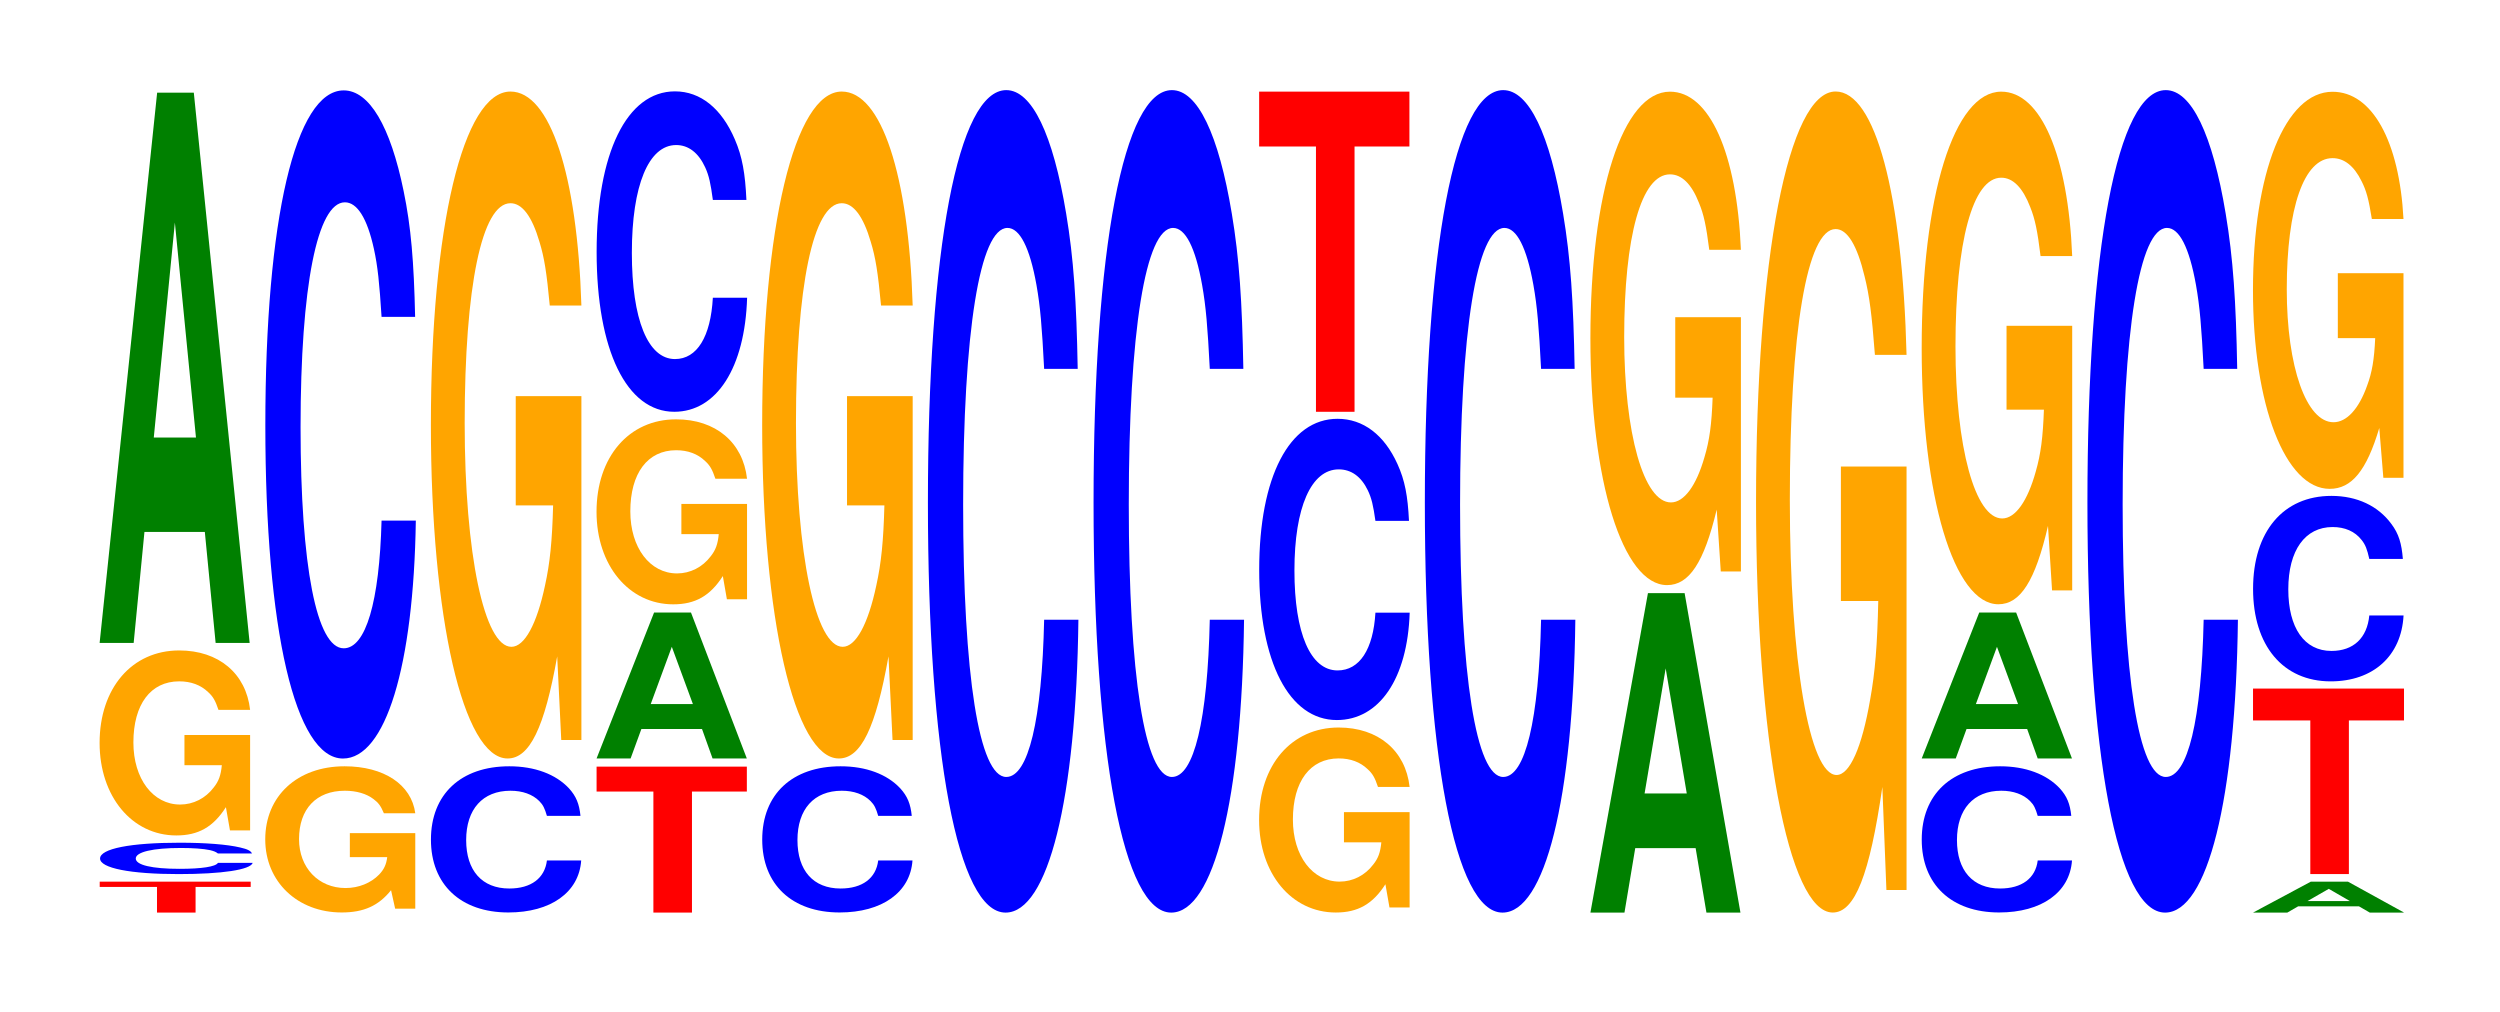
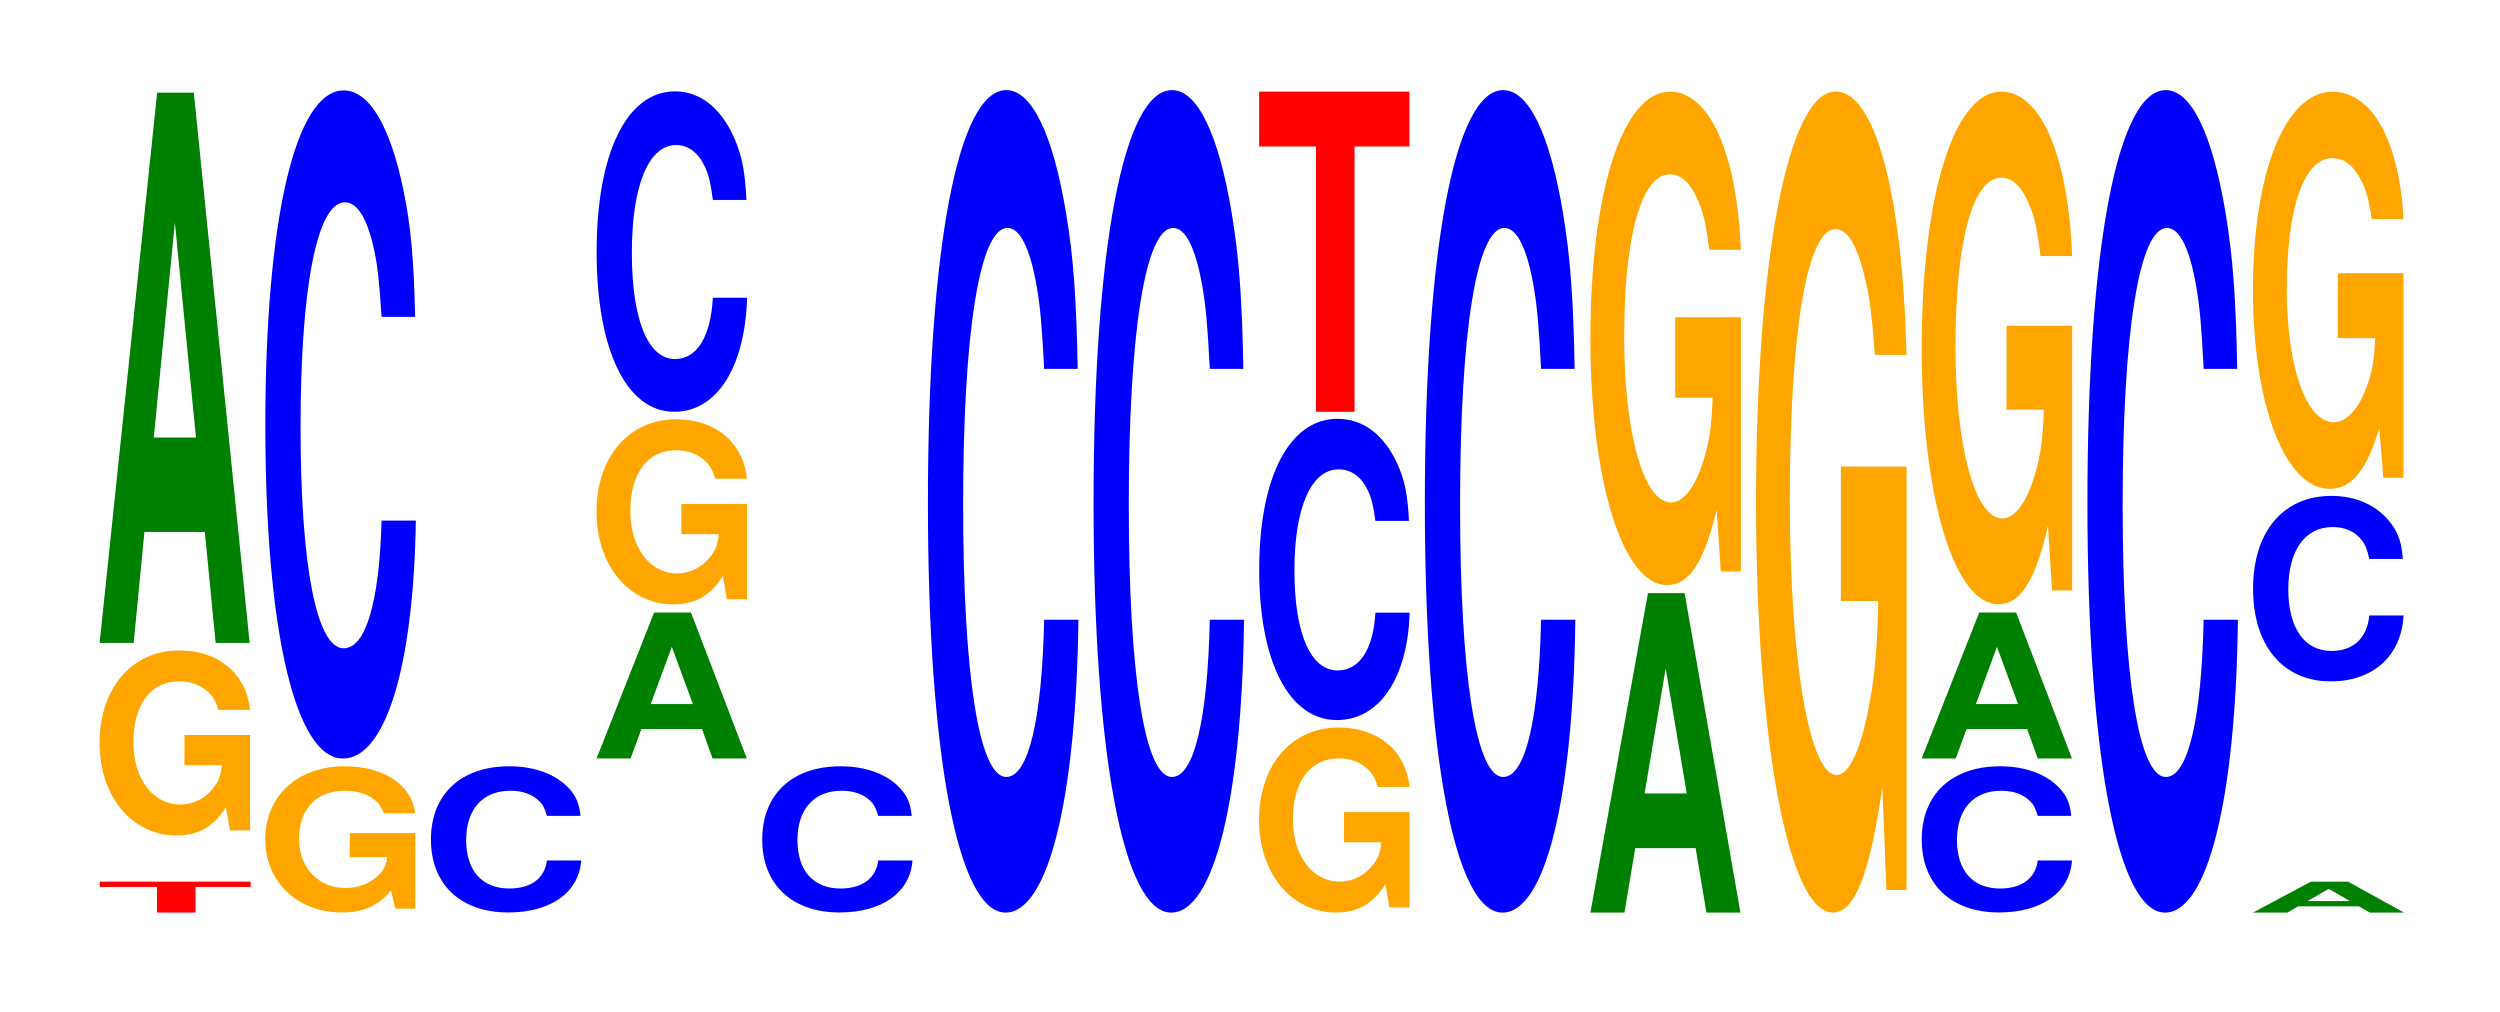
<svg xmlns="http://www.w3.org/2000/svg" xmlns:xlink="http://www.w3.org/1999/xlink" width="163pt" height="66pt" viewBox="0 0 163 66" version="1.1">
  <defs>
    <g>
      <symbol overflow="visible" id="glyph0-0">
        <path style="stroke:none;" d="M 6.484 -1.672 L 10.078 -1.672 L 10.078 -2.016 L 0.234 -2.016 L 0.234 -1.672 L 3.969 -1.672 L 3.969 0 L 6.484 0 Z M 6.484 -1.672 " />
      </symbol>
      <symbol overflow="visible" id="glyph1-0">
-         <path style="stroke:none;" d="M 10.594 -1.281 C 10.516 -1.453 10.312 -1.562 9.828 -1.672 C 8.969 -1.875 7.562 -1.984 5.875 -1.984 C 2.672 -1.984 0.688 -1.594 0.688 -0.953 C 0.688 -0.328 2.656 0.062 5.812 0.062 C 8.625 0.062 10.5 -0.219 10.641 -0.672 L 8.375 -0.672 C 8.234 -0.422 7.312 -0.281 5.875 -0.281 C 4.062 -0.281 3.016 -0.531 3.016 -0.953 C 3.016 -1.375 4.109 -1.641 5.953 -1.641 C 6.75 -1.641 7.422 -1.594 7.859 -1.5 C 8.109 -1.438 8.234 -1.391 8.375 -1.281 Z M 10.594 -1.281 " />
-       </symbol>
+         </symbol>
      <symbol overflow="visible" id="glyph2-0">
        <path style="stroke:none;" d="M 10.422 -6.188 L 6.141 -6.188 L 6.141 -4.219 L 8.578 -4.219 C 8.516 -3.562 8.375 -3.172 8.047 -2.766 C 7.516 -2.062 6.719 -1.656 5.859 -1.656 C 4.094 -1.656 2.812 -3.328 2.812 -5.703 C 2.812 -8.188 3.938 -9.688 5.797 -9.688 C 6.562 -9.688 7.203 -9.453 7.688 -8.984 C 8 -8.703 8.156 -8.438 8.359 -7.828 L 10.422 -7.828 C 10.156 -10.203 8.375 -11.703 5.797 -11.703 C 2.719 -11.703 0.609 -9.25 0.609 -5.672 C 0.609 -2.188 2.719 0.359 5.609 0.359 C 7.047 0.359 8.016 -0.188 8.844 -1.484 L 9.109 0.031 L 10.422 0.031 Z M 10.422 -6.188 " />
      </symbol>
      <symbol overflow="visible" id="glyph3-0">
        <path style="stroke:none;" d="M 7.234 -7.234 L 7.938 0 L 10.156 0 L 6.516 -35.875 L 4.125 -35.875 L 0.375 0 L 2.594 0 L 3.297 -7.234 Z M 6.656 -13.391 L 3.906 -13.391 L 5.281 -27.406 Z M 6.656 -13.391 " />
      </symbol>
      <symbol overflow="visible" id="glyph4-0">
        <path style="stroke:none;" d="M 10.391 -4.891 L 6.125 -4.891 L 6.125 -3.328 L 8.562 -3.328 C 8.5 -2.828 8.344 -2.516 8.031 -2.188 C 7.5 -1.641 6.703 -1.312 5.844 -1.312 C 4.078 -1.312 2.812 -2.641 2.812 -4.5 C 2.812 -6.469 3.938 -7.656 5.797 -7.656 C 6.547 -7.656 7.203 -7.469 7.672 -7.109 C 7.984 -6.875 8.141 -6.672 8.344 -6.188 L 10.391 -6.188 C 10.141 -8.062 8.344 -9.25 5.781 -9.25 C 2.703 -9.25 0.609 -7.312 0.609 -4.484 C 0.609 -1.719 2.719 0.281 5.594 0.281 C 7.031 0.281 8 -0.156 8.812 -1.172 L 9.078 0.031 L 10.391 0.031 Z M 10.391 -4.891 " />
      </symbol>
      <symbol overflow="visible" id="glyph5-0">
        <path style="stroke:none;" d="M 10.438 -27.484 C 10.359 -31.078 10.172 -33.359 9.688 -35.688 C 8.828 -39.906 7.453 -42.25 5.781 -42.25 C 2.641 -42.25 0.672 -33.875 0.672 -20.406 C 0.672 -7.062 2.625 1.312 5.734 1.312 C 8.5 1.312 10.344 -4.672 10.484 -14.203 L 8.25 -14.203 C 8.109 -8.891 7.219 -5.875 5.781 -5.875 C 4.016 -5.875 2.969 -11.234 2.969 -20.297 C 2.969 -29.484 4.062 -34.953 5.859 -34.953 C 6.656 -34.953 7.312 -33.922 7.75 -31.922 C 8 -30.781 8.109 -29.703 8.25 -27.484 Z M 10.438 -27.484 " />
      </symbol>
      <symbol overflow="visible" id="glyph6-0">
        <path style="stroke:none;" d="M 10.422 -6.016 C 10.344 -6.797 10.141 -7.297 9.672 -7.812 C 8.812 -8.734 7.438 -9.25 5.781 -9.25 C 2.625 -9.25 0.672 -7.422 0.672 -4.469 C 0.672 -1.547 2.609 0.281 5.719 0.281 C 8.484 0.281 10.328 -1.031 10.469 -3.109 L 8.234 -3.109 C 8.094 -1.953 7.203 -1.281 5.781 -1.281 C 4 -1.281 2.969 -2.453 2.969 -4.438 C 2.969 -6.453 4.047 -7.656 5.859 -7.656 C 6.641 -7.656 7.297 -7.422 7.734 -6.984 C 7.984 -6.734 8.094 -6.5 8.234 -6.016 Z M 10.422 -6.016 " />
      </symbol>
      <symbol overflow="visible" id="glyph7-0">
-         <path style="stroke:none;" d="M 10.422 -22.312 L 6.141 -22.312 L 6.141 -15.188 L 8.578 -15.188 C 8.516 -12.859 8.375 -11.438 8.047 -9.953 C 7.516 -7.453 6.719 -5.969 5.859 -5.969 C 4.094 -5.969 2.812 -12 2.812 -20.547 C 2.812 -29.484 3.938 -34.891 5.797 -34.891 C 6.562 -34.891 7.203 -34.031 7.688 -32.375 C 8 -31.359 8.156 -30.391 8.359 -28.219 L 10.422 -28.219 C 10.156 -36.766 8.375 -42.172 5.797 -42.172 C 2.719 -42.172 0.609 -33.344 0.609 -20.422 C 0.609 -7.859 2.719 1.312 5.609 1.312 C 7.047 1.312 8.016 -0.688 8.844 -5.344 L 9.109 0.109 L 10.422 0.109 Z M 10.422 -22.312 " />
-       </symbol>
+         </symbol>
      <symbol overflow="visible" id="glyph8-0">
-         <path style="stroke:none;" d="M 6.453 -7.891 L 10.031 -7.891 L 10.031 -9.516 L 0.234 -9.516 L 0.234 -7.891 L 3.938 -7.891 L 3.938 0 L 6.453 0 Z M 6.453 -7.891 " />
-       </symbol>
+         </symbol>
      <symbol overflow="visible" id="glyph9-0">
        <path style="stroke:none;" d="M 7.25 -1.922 L 7.938 0 L 10.172 0 L 6.531 -9.516 L 4.125 -9.516 L 0.375 0 L 2.594 0 L 3.297 -1.922 Z M 6.656 -3.547 L 3.906 -3.547 L 5.281 -7.281 Z M 6.656 -3.547 " />
      </symbol>
      <symbol overflow="visible" id="glyph10-0">
        <path style="stroke:none;" d="M 10.438 -13.188 C 10.359 -14.906 10.172 -16 9.688 -17.125 C 8.828 -19.141 7.453 -20.266 5.781 -20.266 C 2.641 -20.266 0.672 -16.25 0.672 -9.797 C 0.672 -3.391 2.625 0.625 5.734 0.625 C 8.5 0.625 10.344 -2.25 10.484 -6.812 L 8.25 -6.812 C 8.109 -4.266 7.219 -2.812 5.781 -2.812 C 4.016 -2.812 2.969 -5.391 2.969 -9.734 C 2.969 -14.141 4.062 -16.766 5.859 -16.766 C 6.656 -16.766 7.312 -16.266 7.75 -15.312 C 8 -14.766 8.109 -14.25 8.25 -13.188 Z M 10.438 -13.188 " />
      </symbol>
      <symbol overflow="visible" id="glyph11-0">
        <path style="stroke:none;" d="M 10.438 -33.844 C 10.359 -38.266 10.172 -41.062 9.688 -43.953 C 8.828 -49.141 7.453 -52.016 5.781 -52.016 C 2.641 -52.016 0.672 -41.703 0.672 -25.125 C 0.672 -8.703 2.625 1.609 5.734 1.609 C 8.5 1.609 10.344 -5.75 10.484 -17.484 L 8.25 -17.484 C 8.109 -10.953 7.219 -7.234 5.781 -7.234 C 4.016 -7.234 2.969 -13.828 2.969 -25 C 2.969 -36.297 4.062 -43.031 5.859 -43.031 C 6.656 -43.031 7.312 -41.766 7.75 -39.312 C 8 -37.906 8.109 -36.578 8.25 -33.844 Z M 10.438 -33.844 " />
      </symbol>
      <symbol overflow="visible" id="glyph12-0">
        <path style="stroke:none;" d="M 10.438 -12.391 C 10.359 -14.016 10.172 -15.031 9.688 -16.094 C 8.828 -18 7.453 -19.047 5.781 -19.047 C 2.641 -19.047 0.672 -15.266 0.672 -9.203 C 0.672 -3.188 2.625 0.594 5.734 0.594 C 8.5 0.594 10.344 -2.109 10.484 -6.406 L 8.25 -6.406 C 8.109 -4.016 7.219 -2.641 5.781 -2.641 C 4.016 -2.641 2.969 -5.062 2.969 -9.156 C 2.969 -13.281 4.062 -15.75 5.859 -15.75 C 6.656 -15.75 7.312 -15.297 7.75 -14.391 C 8 -13.875 8.109 -13.391 8.25 -12.391 Z M 10.438 -12.391 " />
      </symbol>
      <symbol overflow="visible" id="glyph13-0">
        <path style="stroke:none;" d="M 6.453 -17.297 L 10.031 -17.297 L 10.031 -20.875 L 0.234 -20.875 L 0.234 -17.297 L 3.938 -17.297 L 3.938 0 L 6.453 0 Z M 6.453 -17.297 " />
      </symbol>
      <symbol overflow="visible" id="glyph14-0">
        <path style="stroke:none;" d="M 7.234 -4.203 L 7.938 0 L 10.156 0 L 6.516 -20.828 L 4.125 -20.828 L 0.375 0 L 2.594 0 L 3.297 -4.203 Z M 6.656 -7.766 L 3.906 -7.766 L 5.281 -15.922 Z M 6.656 -7.766 " />
      </symbol>
      <symbol overflow="visible" id="glyph15-0">
        <path style="stroke:none;" d="M 10.422 -16.5 L 6.141 -16.5 L 6.141 -11.25 L 8.578 -11.25 C 8.516 -9.516 8.375 -8.469 8.047 -7.375 C 7.516 -5.516 6.719 -4.422 5.859 -4.422 C 4.094 -4.422 2.812 -8.891 2.812 -15.203 C 2.812 -21.812 3.938 -25.812 5.797 -25.812 C 6.562 -25.812 7.203 -25.188 7.688 -23.953 C 8 -23.203 8.156 -22.484 8.359 -20.891 L 10.422 -20.891 C 10.156 -27.203 8.375 -31.203 5.797 -31.203 C 2.719 -31.203 0.609 -24.672 0.609 -15.125 C 0.609 -5.812 2.719 0.969 5.609 0.969 C 7.047 0.969 8.016 -0.5 8.844 -3.953 L 9.109 0.078 L 10.422 0.078 Z M 10.422 -16.5 " />
      </symbol>
      <symbol overflow="visible" id="glyph16-0">
        <path style="stroke:none;" d="M 10.422 -27.469 L 6.141 -27.469 L 6.141 -18.703 L 8.578 -18.703 C 8.516 -15.828 8.375 -14.078 8.047 -12.266 C 7.516 -9.172 6.719 -7.359 5.859 -7.359 C 4.094 -7.359 2.812 -14.781 2.812 -25.297 C 2.812 -36.297 3.938 -42.953 5.797 -42.953 C 6.562 -42.953 7.203 -41.891 7.688 -39.859 C 8 -38.609 8.156 -37.406 8.359 -34.75 L 10.422 -34.75 C 10.156 -45.266 8.375 -51.922 5.797 -51.922 C 2.719 -51.922 0.609 -41.062 0.609 -25.156 C 0.609 -9.672 2.719 1.609 5.609 1.609 C 7.047 1.609 8.016 -0.844 8.844 -6.578 L 9.109 0.141 L 10.422 0.141 Z M 10.422 -27.469 " />
      </symbol>
      <symbol overflow="visible" id="glyph17-0">
        <path style="stroke:none;" d="M 10.422 -17.156 L 6.141 -17.156 L 6.141 -11.688 L 8.578 -11.688 C 8.516 -9.891 8.375 -8.797 8.047 -7.656 C 7.516 -5.734 6.719 -4.594 5.859 -4.594 C 4.094 -4.594 2.812 -9.234 2.812 -15.797 C 2.812 -22.656 3.938 -26.812 5.797 -26.812 C 6.562 -26.812 7.203 -26.156 7.688 -24.891 C 8 -24.109 8.156 -23.359 8.359 -21.703 L 10.422 -21.703 C 10.156 -28.266 8.375 -32.422 5.797 -32.422 C 2.719 -32.422 0.609 -25.641 0.609 -15.703 C 0.609 -6.031 2.719 1 5.609 1 C 7.047 1 8.016 -0.531 8.844 -4.109 L 9.109 0.094 L 10.422 0.094 Z M 10.422 -17.156 " />
      </symbol>
      <symbol overflow="visible" id="glyph18-0">
        <path style="stroke:none;" d="M 7.281 -0.406 L 7.984 0 L 10.219 0 L 6.562 -2.016 L 4.141 -2.016 L 0.375 0 L 2.609 0 L 3.312 -0.406 Z M 6.688 -0.75 L 3.922 -0.75 L 5.312 -1.547 Z M 6.688 -0.75 " />
      </symbol>
      <symbol overflow="visible" id="glyph19-0">
-         <path style="stroke:none;" d="M 6.484 -10.016 L 10.078 -10.016 L 10.078 -12.094 L 0.234 -12.094 L 0.234 -10.016 L 3.969 -10.016 L 3.969 0 L 6.484 0 Z M 6.484 -10.016 " />
-       </symbol>
+         </symbol>
      <symbol overflow="visible" id="glyph20-0">
        <path style="stroke:none;" d="M 10.438 -7.625 C 10.359 -8.625 10.172 -9.266 9.688 -9.906 C 8.828 -11.078 7.453 -11.734 5.781 -11.734 C 2.641 -11.734 0.672 -9.406 0.672 -5.672 C 0.672 -1.969 2.625 0.359 5.734 0.359 C 8.5 0.359 10.344 -1.297 10.484 -3.938 L 8.25 -3.938 C 8.109 -2.469 7.219 -1.625 5.781 -1.625 C 4.016 -1.625 2.969 -3.125 2.969 -5.641 C 2.969 -8.188 4.062 -9.703 5.859 -9.703 C 6.656 -9.703 7.312 -9.422 7.75 -8.859 C 8 -8.547 8.109 -8.25 8.25 -7.625 Z M 10.438 -7.625 " />
      </symbol>
      <symbol overflow="visible" id="glyph21-0">
        <path style="stroke:none;" d="M 10.422 -13.281 L 6.141 -13.281 L 6.141 -9.047 L 8.578 -9.047 C 8.516 -7.656 8.375 -6.812 8.047 -5.938 C 7.516 -4.438 6.719 -3.562 5.859 -3.562 C 4.094 -3.562 2.812 -7.156 2.812 -12.234 C 2.812 -17.562 3.938 -20.781 5.797 -20.781 C 6.562 -20.781 7.203 -20.266 7.688 -19.281 C 8 -18.672 8.156 -18.094 8.359 -16.812 L 10.422 -16.812 C 10.156 -21.891 8.375 -25.109 5.797 -25.109 C 2.719 -25.109 0.609 -19.859 0.609 -12.172 C 0.609 -4.672 2.719 0.781 5.609 0.781 C 7.047 0.781 8.016 -0.406 8.844 -3.188 L 9.109 0.062 L 10.422 0.062 Z M 10.422 -13.281 " />
      </symbol>
    </g>
  </defs>
  <g id="surface1">
    <g style="fill:rgb(100%,0%,0%);fill-opacity:1;">
      <use xlink:href="#glyph0-0" x="6.267" y="59.5" />
    </g>
    <g style="fill:rgb(0%,0%,100%);fill-opacity:1;">
      <use xlink:href="#glyph1-0" x="5.836" y="56.929" />
    </g>
    <g style="fill:rgb(100%,64.647%,0%);fill-opacity:1;">
      <use xlink:href="#glyph2-0" x="5.885" y="54.112" />
    </g>
    <g style="fill:rgb(0%,50.194%,0%);fill-opacity:1;">
      <use xlink:href="#glyph3-0" x="6.121" y="41.918" />
    </g>
    <g style="fill:rgb(100%,64.647%,0%);fill-opacity:1;">
      <use xlink:href="#glyph4-0" x="16.685" y="59.212" />
    </g>
    <g style="fill:rgb(0%,0%,100%);fill-opacity:1;">
      <use xlink:href="#glyph5-0" x="16.628" y="48.144" />
    </g>
    <g style="fill:rgb(0%,0%,100%);fill-opacity:1;">
      <use xlink:href="#glyph6-0" x="27.425" y="59.212" />
    </g>
    <g style="fill:rgb(100%,64.647%,0%);fill-opacity:1;">
      <use xlink:href="#glyph7-0" x="27.485" y="48.141" />
    </g>
    <g style="fill:rgb(100%,0%,0%);fill-opacity:1;">
      <use xlink:href="#glyph8-0" x="38.663" y="59.5" />
    </g>
    <g style="fill:rgb(0%,50.194%,0%);fill-opacity:1;">
      <use xlink:href="#glyph9-0" x="38.521" y="49.453" />
    </g>
    <g style="fill:rgb(100%,64.647%,0%);fill-opacity:1;">
      <use xlink:href="#glyph2-0" x="38.285" y="39.043" />
    </g>
    <g style="fill:rgb(0%,0%,100%);fill-opacity:1;">
      <use xlink:href="#glyph10-0" x="38.228" y="26.223" />
    </g>
    <g style="fill:rgb(0%,0%,100%);fill-opacity:1;">
      <use xlink:href="#glyph6-0" x="49.025" y="59.212" />
    </g>
    <g style="fill:rgb(100%,64.647%,0%);fill-opacity:1;">
      <use xlink:href="#glyph7-0" x="49.085" y="48.141" />
    </g>
    <g style="fill:rgb(0%,0%,100%);fill-opacity:1;">
      <use xlink:href="#glyph11-0" x="59.828" y="57.892" />
    </g>
    <g style="fill:rgb(0%,0%,100%);fill-opacity:1;">
      <use xlink:href="#glyph11-0" x="70.628" y="57.892" />
    </g>
    <g style="fill:rgb(100%,64.647%,0%);fill-opacity:1;">
      <use xlink:href="#glyph2-0" x="81.485" y="59.137" />
    </g>
    <g style="fill:rgb(0%,0%,100%);fill-opacity:1;">
      <use xlink:href="#glyph12-0" x="81.428" y="46.353" />
    </g>
    <g style="fill:rgb(100%,0%,0%);fill-opacity:1;">
      <use xlink:href="#glyph13-0" x="81.863" y="26.849" />
    </g>
    <g style="fill:rgb(0%,0%,100%);fill-opacity:1;">
      <use xlink:href="#glyph11-0" x="92.228" y="57.892" />
    </g>
    <g style="fill:rgb(0%,50.194%,0%);fill-opacity:1;">
      <use xlink:href="#glyph14-0" x="103.321" y="59.5" />
    </g>
    <g style="fill:rgb(100%,64.647%,0%);fill-opacity:1;">
      <use xlink:href="#glyph15-0" x="103.085" y="37.18" />
    </g>
    <g style="fill:rgb(100%,64.647%,0%);fill-opacity:1;">
      <use xlink:href="#glyph16-0" x="113.885" y="57.888" />
    </g>
    <g style="fill:rgb(0%,0%,100%);fill-opacity:1;">
      <use xlink:href="#glyph6-0" x="124.625" y="59.212" />
    </g>
    <g style="fill:rgb(0%,50.194%,0%);fill-opacity:1;">
      <use xlink:href="#glyph9-0" x="124.921" y="49.453" />
    </g>
    <g style="fill:rgb(100%,64.647%,0%);fill-opacity:1;">
      <use xlink:href="#glyph17-0" x="124.685" y="38.398" />
    </g>
    <g style="fill:rgb(0%,0%,100%);fill-opacity:1;">
      <use xlink:href="#glyph11-0" x="135.428" y="57.892" />
    </g>
    <g style="fill:rgb(0%,50.194%,0%);fill-opacity:1;">
      <use xlink:href="#glyph18-0" x="146.525" y="59.5" />
    </g>
    <g style="fill:rgb(100%,0%,0%);fill-opacity:1;">
      <use xlink:href="#glyph19-0" x="146.663" y="56.989" />
    </g>
    <g style="fill:rgb(0%,0%,100%);fill-opacity:1;">
      <use xlink:href="#glyph20-0" x="146.228" y="44.066" />
    </g>
    <g style="fill:rgb(100%,64.647%,0%);fill-opacity:1;">
      <use xlink:href="#glyph21-0" x="146.285" y="31.092" />
    </g>
  </g>
</svg>